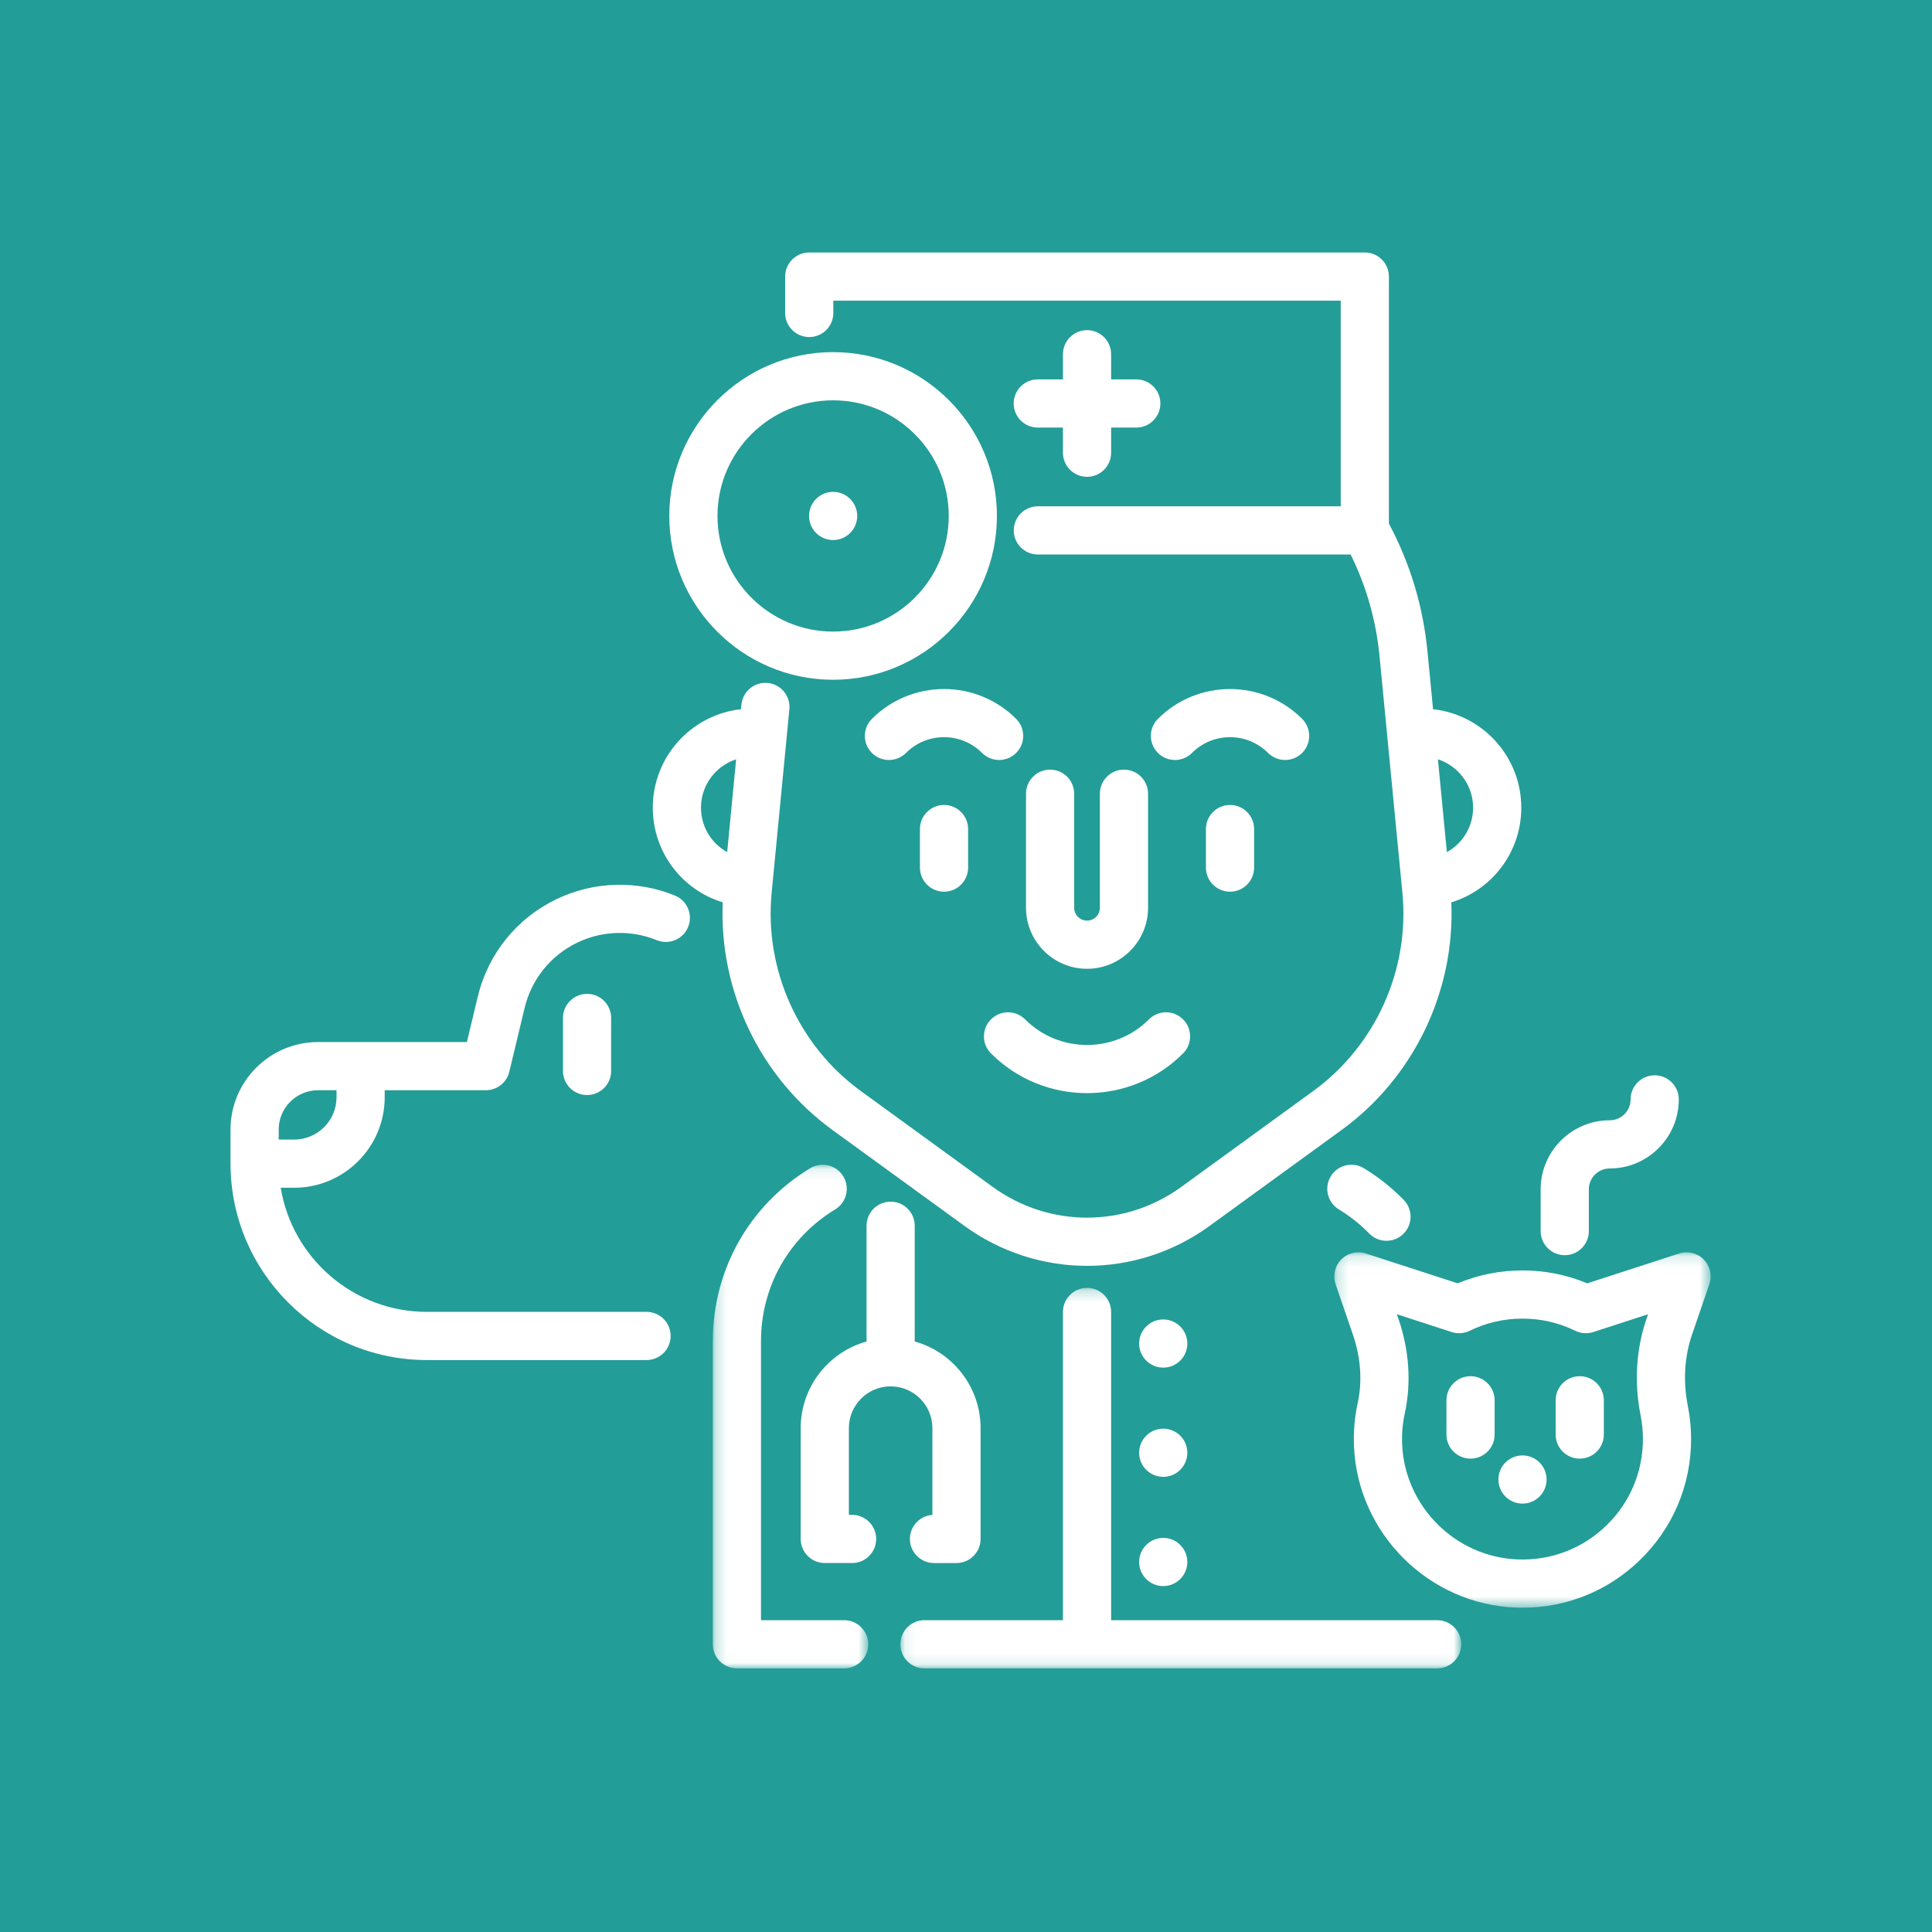
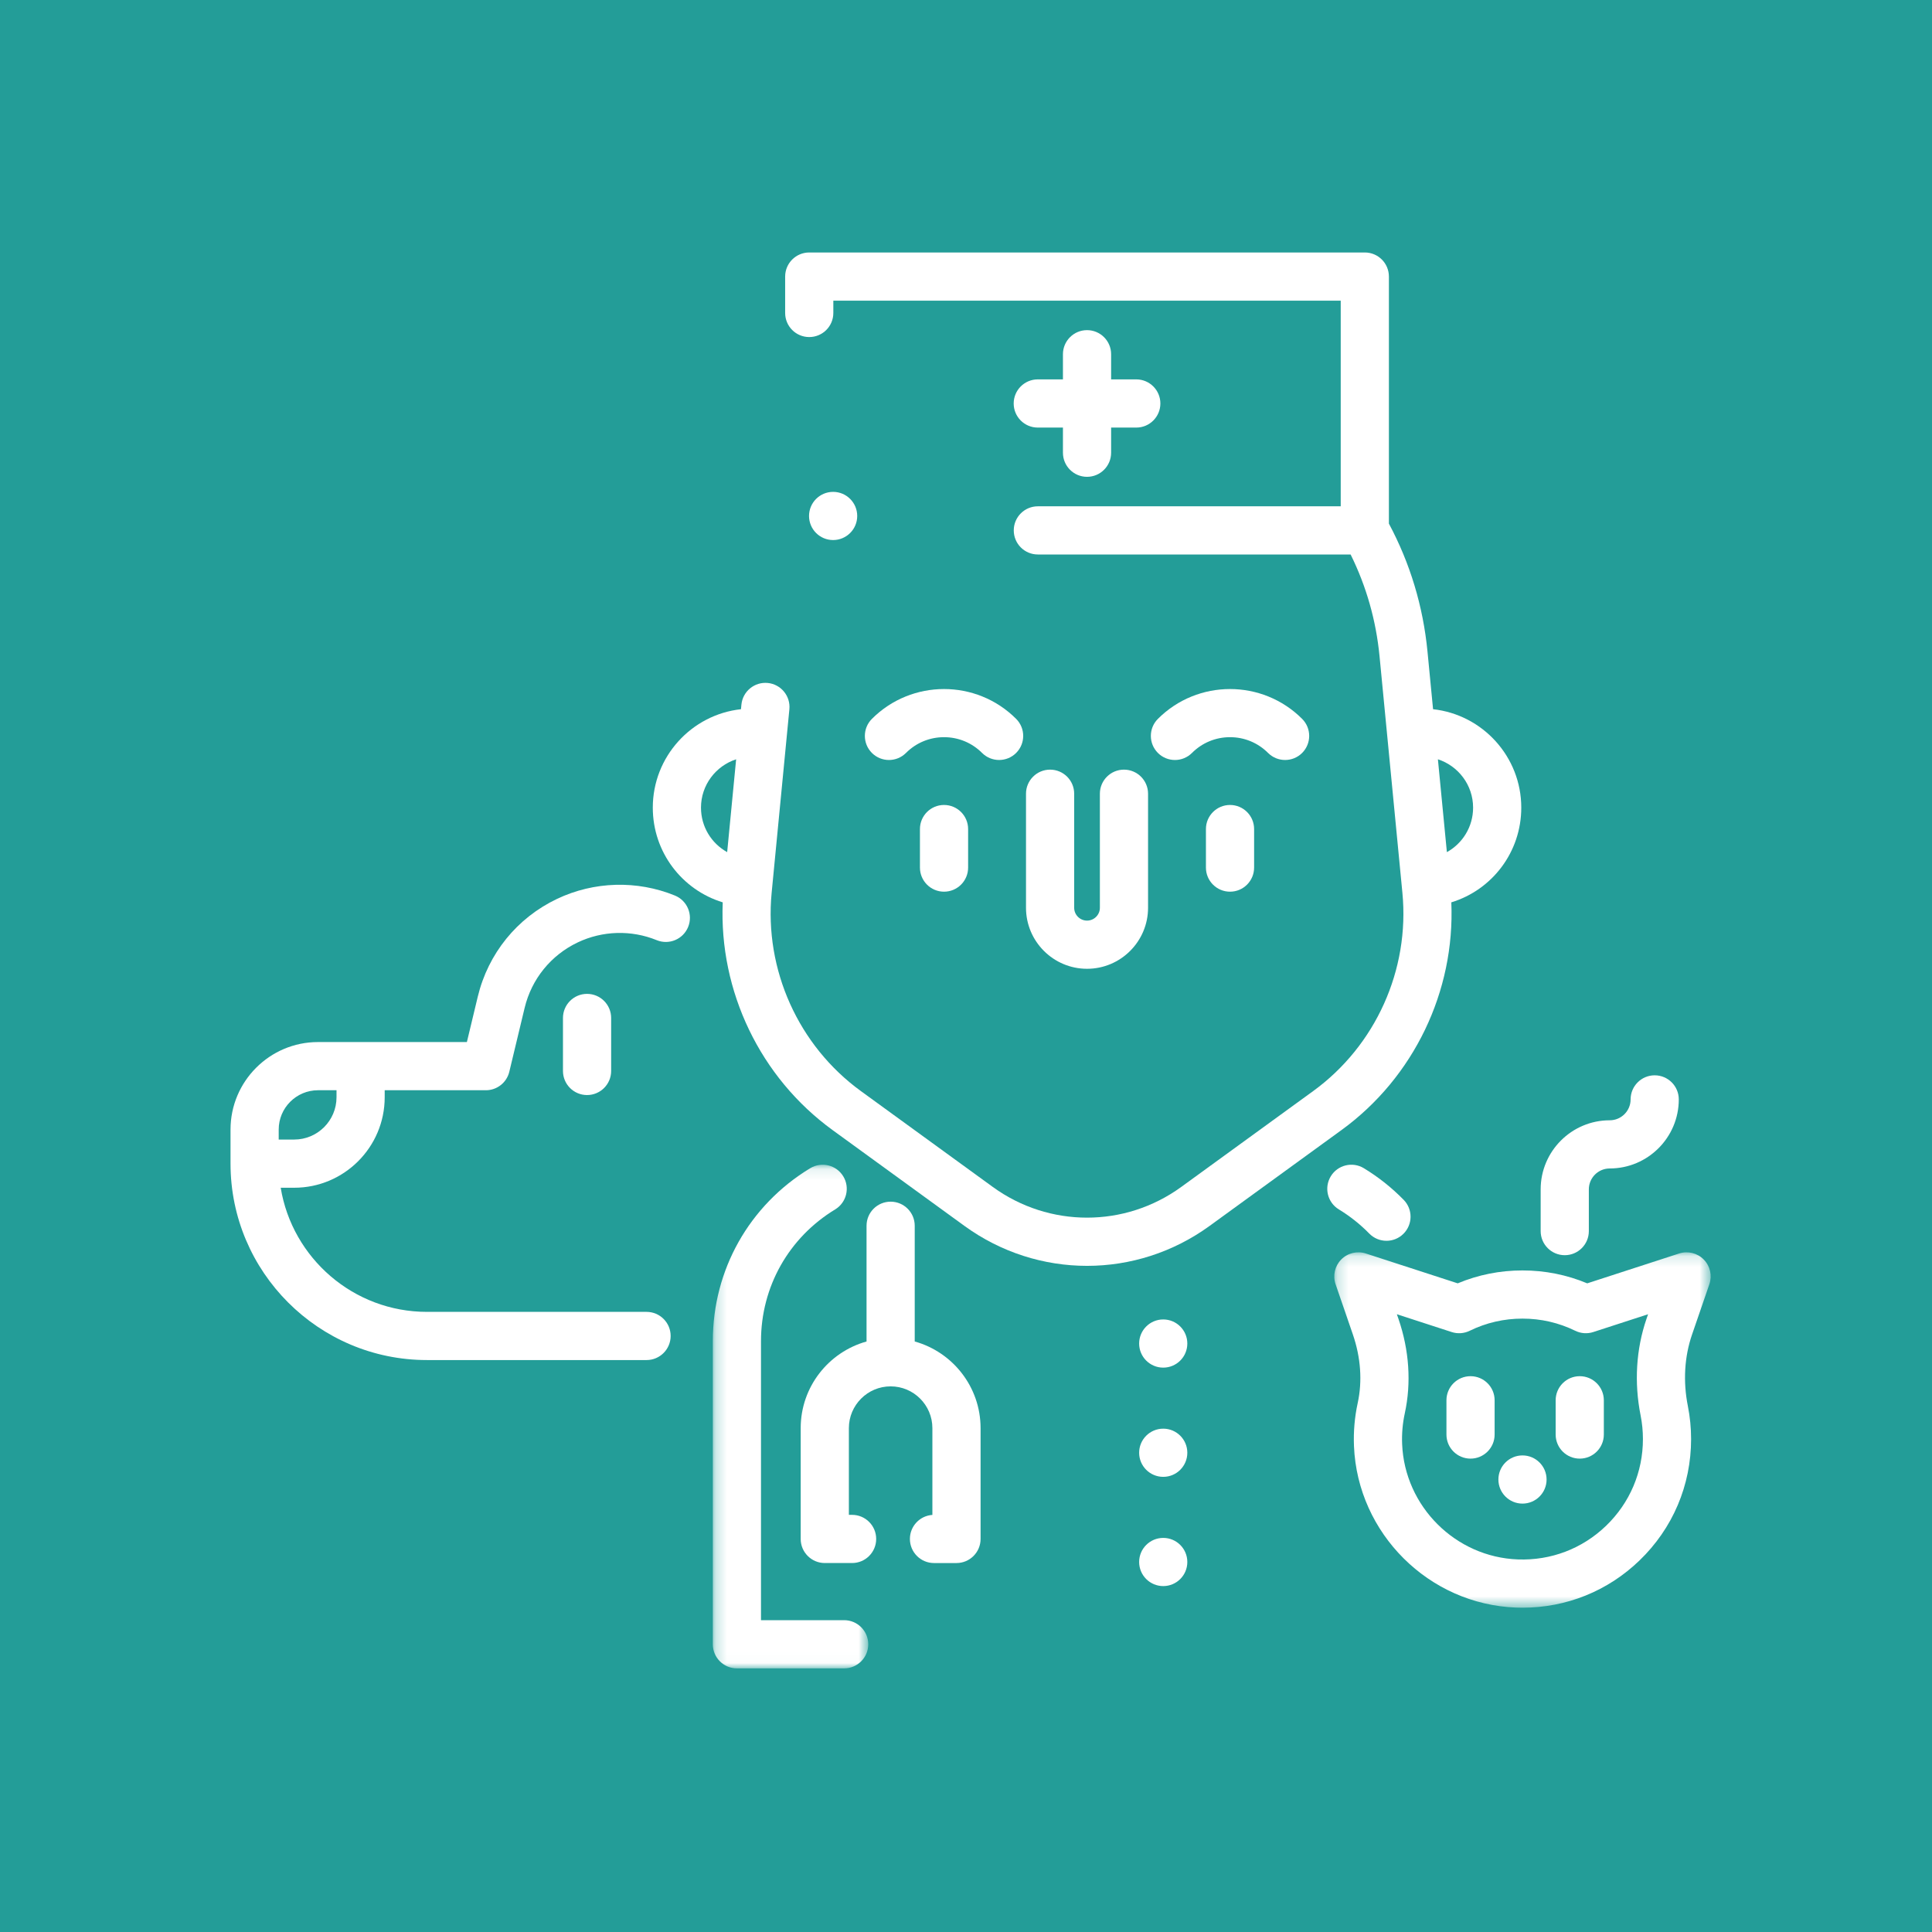
<svg xmlns="http://www.w3.org/2000/svg" xmlns:xlink="http://www.w3.org/1999/xlink" width="176px" height="176px" viewBox="0 0 176 176" version="1.1">
  <title>Icona_Veterinario_nutrizionista</title>
  <desc>Created with Sketch.</desc>
  <defs>
    <polygon id="path-1" points="0.22 0.102 14.379 0.102 14.379 45.982 0.22 45.982" />
-     <polygon id="path-3" points="0.091 0.221 51.185 0.221 51.185 34.883 0.091 34.883" />
    <polygon id="path-5" points="0.205 0.153 34.492 0.153 34.492 32.527 0.205 32.527" />
  </defs>
  <g id="Icona_Veterinario_nutrizionista" stroke="none" stroke-width="1" fill="none" fill-rule="evenodd">
    <rect fill="#239D98" x="0" y="0" width="176" height="176" />
    <g id="Group-52" transform="translate(21, 23)">
-       <path d="M86.773,69.861 C85.916,69.004 84.527,69.004 83.67,69.861 C80.557,72.973 75.494,72.973 72.381,69.861 C71.524,69.004 70.134,69.004 69.277,69.861 C68.42,70.718 68.42,72.108 69.277,72.965 C71.689,75.377 74.857,76.582 78.025,76.582 C81.193,76.582 84.361,75.377 86.773,72.965 C87.63,72.108 87.63,70.718 86.773,69.861" id="Fill-1" fill="#FFFFFF" />
      <path d="M64.999,50.33 C63.786,50.33 62.804,51.313 62.804,52.525 L62.804,56.035 C62.804,57.247 63.786,58.23 64.999,58.23 C66.211,58.23 67.193,57.247 67.193,56.035 L67.193,52.525 C67.193,51.313 66.211,50.33 64.999,50.33" id="Fill-3" fill="#FFFFFF" />
      <path d="M97.621,42.487 C93.999,38.865 88.105,38.864 84.482,42.487 C83.625,43.344 83.625,44.734 84.482,45.591 C85.339,46.448 86.729,46.448 87.586,45.591 C88.512,44.665 89.743,44.155 91.052,44.155 C92.361,44.155 93.591,44.665 94.517,45.591 C94.946,46.019 95.507,46.233 96.069,46.233 C96.631,46.233 97.193,46.019 97.621,45.591 C98.478,44.734 98.478,43.344 97.621,42.487" id="Fill-5" fill="#FFFFFF" />
      <path d="M71.568,42.487 C67.946,38.864 62.052,38.864 58.429,42.487 C57.572,43.344 57.572,44.734 58.429,45.591 C59.286,46.448 60.676,46.448 61.533,45.591 C62.459,44.665 63.689,44.155 64.999,44.155 C66.308,44.155 67.539,44.665 68.464,45.591 C68.892,46.019 69.454,46.233 70.016,46.233 C70.577,46.233 71.139,46.019 71.568,45.591 C72.425,44.734 72.425,43.344 71.568,42.487" id="Fill-7" fill="#FFFFFF" />
      <path d="M91.052,50.33 C89.84,50.33 88.857,51.313 88.857,52.525 L88.857,56.035 C88.857,57.247 89.84,58.23 91.052,58.23 C92.264,58.23 93.246,57.247 93.246,56.035 L93.246,52.525 C93.246,51.313 92.264,50.33 91.052,50.33" id="Fill-9" fill="#FFFFFF" />
      <g id="Group-13" transform="translate(43.716, 83.002)">
        <mask id="mask-2" fill="white">
          <use xlink:href="#path-1" />
        </mask>
        <g id="Clip-12" />
        <path d="M12.184,41.592 L4.609,41.592 L4.609,16.167 C4.609,11.225 7.135,6.741 11.366,4.172 C12.402,3.543 12.732,2.194 12.103,1.158 C11.474,0.122 10.125,-0.208 9.088,0.421 C3.535,3.792 0.22,9.678 0.22,16.167 L0.22,43.787 C0.22,44.999 1.202,45.982 2.414,45.982 L12.184,45.982 C13.396,45.982 14.379,44.999 14.379,43.787 C14.379,42.575 13.396,41.592 12.184,41.592" id="Fill-11" fill="#FFFFFF" mask="url(#mask-2)" />
      </g>
      <g id="Group-16" transform="translate(60.931, 94.101)">
        <mask id="mask-4" fill="white">
          <use xlink:href="#path-3" />
        </mask>
        <g id="Clip-15" />
        <path d="M48.99,30.493 L19.29,30.493 L19.29,2.416 C19.29,1.204 18.307,0.221 17.095,0.221 C15.883,0.221 14.9,1.204 14.9,2.416 L14.9,30.493 L2.285,30.493 C1.073,30.493 0.091,31.476 0.091,32.688 C0.091,33.9 1.073,34.883 2.285,34.883 L48.99,34.883 C50.202,34.883 51.185,33.9 51.185,32.688 C51.185,31.476 50.202,30.493 48.99,30.493" id="Fill-14" fill="#FFFFFF" mask="url(#mask-4)" />
      </g>
      <path d="M106.873,86.305 C105.789,85.196 104.568,84.226 103.245,83.422 C102.209,82.793 100.858,83.123 100.23,84.159 C99.601,85.196 99.931,86.545 100.967,87.174 C101.976,87.787 102.907,88.526 103.734,89.372 C104.164,89.812 104.733,90.033 105.304,90.033 C105.857,90.033 106.411,89.825 106.837,89.408 C107.704,88.56 107.72,87.171 106.873,86.305" id="Fill-17" fill="#FFFFFF" />
      <path d="M81.39,47.112 C80.179,47.112 79.196,48.094 79.196,49.306 L79.196,59.694 C79.196,60.34 78.671,60.865 78.026,60.865 C77.38,60.865 76.855,60.34 76.855,59.694 L76.855,49.306 C76.855,48.094 75.872,47.112 74.661,47.112 C73.448,47.112 72.466,48.094 72.466,49.306 L72.466,59.694 C72.466,62.76 74.96,65.254 78.026,65.254 C81.091,65.254 83.585,62.76 83.585,59.694 L83.585,49.306 C83.585,48.094 82.602,47.112 81.39,47.112" id="Fill-19" fill="#FFFFFF" />
      <path d="M62.329,99.206 L62.329,88.663 C62.329,87.451 61.346,86.469 60.134,86.469 C58.922,86.469 57.94,87.451 57.94,88.663 L57.94,99.206 C54.484,100.168 51.941,103.34 51.941,107.098 L51.941,117.194 C51.941,118.405 52.923,119.388 54.136,119.388 L56.623,119.388 C57.835,119.388 58.818,118.405 58.818,117.194 C58.818,115.982 57.835,114.999 56.623,114.999 L56.33,114.999 L56.33,107.099 C56.33,105.001 58.036,103.294 60.134,103.294 C62.232,103.294 63.938,105.001 63.938,107.099 L63.938,115.004 C62.795,115.079 61.89,116.031 61.89,117.194 C61.89,118.406 62.873,119.389 64.085,119.389 L66.133,119.389 C67.345,119.389 68.328,118.406 68.328,117.194 L68.328,107.099 C68.327,103.34 65.784,100.168 62.329,99.206" id="Fill-21" fill="#FFFFFF" />
      <path d="M82.512,11.561 L80.22,11.561 L80.22,9.269 C80.22,8.058 79.238,7.075 78.025,7.075 C76.814,7.075 75.831,8.058 75.831,9.269 L75.831,11.561 L73.539,11.561 C72.327,11.561 71.344,12.544 71.344,13.756 C71.344,14.968 72.327,15.951 73.539,15.951 L75.831,15.951 L75.831,18.243 C75.831,19.454 76.814,20.437 78.025,20.437 C79.238,20.437 80.22,19.454 80.22,18.243 L80.22,15.951 L82.512,15.951 C83.724,15.951 84.707,14.968 84.707,13.756 C84.707,12.544 83.724,11.561 82.512,11.561" id="Fill-23" fill="#FFFFFF" />
      <path d="M110.807,54.627 L109.989,46.169 C111.847,46.773 113.195,48.518 113.195,50.573 C113.195,52.318 112.235,53.837 110.807,54.627 L110.807,54.627 Z M45.243,54.627 C43.816,53.836 42.858,52.318 42.858,50.573 C42.858,48.518 44.204,46.774 46.06,46.17 L45.243,54.627 Z M117.584,50.573 C117.584,45.933 114.06,42.101 109.548,41.607 L109.041,36.357 C108.643,32.239 107.46,28.32 105.525,24.7 L105.525,2.195 C105.525,0.982 104.543,0 103.33,0 L52.72,0 C51.508,0 50.525,0.982 50.525,2.195 L50.525,5.511 C50.525,6.723 51.508,7.705 52.72,7.705 C53.932,7.705 54.914,6.723 54.914,5.511 L54.914,4.389 L101.136,4.389 L101.136,23.123 L73.546,23.123 C72.333,23.123 71.351,24.106 71.351,25.318 C71.351,26.53 72.333,27.512 73.546,27.512 L102.038,27.512 C103.472,30.41 104.357,33.522 104.672,36.779 L106.755,58.337 C107.432,65.341 104.316,72.261 98.622,76.397 L86.61,85.126 C81.476,88.857 74.576,88.857 69.438,85.126 L57.427,76.397 C51.736,72.263 48.619,65.342 49.294,58.337 L50.91,41.612 C51.027,40.406 50.143,39.333 48.937,39.216 C47.729,39.102 46.658,39.983 46.541,41.19 L46.501,41.607 C41.99,42.101 38.468,45.933 38.468,50.573 C38.468,54.632 41.131,58.07 44.839,59.201 C44.495,67.3 48.252,75.157 54.846,79.948 L66.859,88.677 C70.199,91.103 74.112,92.316 78.025,92.316 C81.939,92.316 85.852,91.102 89.19,88.677 L101.203,79.948 C107.799,75.155 111.557,67.298 111.211,59.201 C114.921,58.071 117.584,54.632 117.584,50.573 L117.584,50.573 Z" id="Fill-25" fill="#FFFFFF" />
-       <path d="M54.894,34.535 C49.086,34.535 44.361,29.81 44.361,24.001 C44.361,18.193 49.086,13.468 54.894,13.468 C60.703,13.468 65.428,18.193 65.428,24.001 C65.428,29.81 60.703,34.535 54.894,34.535 M54.894,9.078 C46.666,9.078 39.971,15.773 39.971,24.001 C39.971,32.23 46.666,38.924 54.894,38.924 C63.123,38.924 69.817,32.23 69.817,24.001 C69.817,15.773 63.123,9.078 54.894,9.078" id="Fill-27" fill="#FFFFFF" />
      <path d="M5.803,80.81 L4.389,80.81 L4.389,79.899 C4.389,77.924 5.996,76.318 7.97,76.318 L9.656,76.318 L9.656,76.958 L9.656,76.958 C9.656,79.082 7.928,80.81 5.803,80.81 M40.485,58.583 C37.027,57.172 33.111,57.284 29.739,58.889 C26.096,60.624 23.466,63.87 22.524,67.794 L21.532,71.928 L7.97,71.928 C3.575,71.928 2.26510067e-05,75.504 2.26510067e-05,79.898 L2.26510067e-05,83.005 C2.26510067e-05,92.87 8.026,100.897 17.892,100.897 L37.899,100.897 C39.112,100.897 40.094,99.914 40.094,98.702 C40.094,97.49 39.112,96.508 37.899,96.508 L17.892,96.508 C11.194,96.508 5.622,91.605 4.571,85.2 L5.803,85.2 C10.348,85.2 14.045,81.503 14.045,76.958 L14.045,76.318 L23.262,76.318 C24.277,76.318 25.159,75.622 25.396,74.635 L26.792,68.819 C27.423,66.189 29.185,64.015 31.627,62.852 C33.886,61.777 36.51,61.702 38.826,62.647 C39.948,63.105 41.229,62.567 41.687,61.445 C42.145,60.323 41.607,59.042 40.485,58.583" id="Fill-29" fill="#FFFFFF" />
      <path d="M32.479,67.539 C31.267,67.539 30.285,68.522 30.285,69.734 L30.285,74.562 C30.285,75.774 31.267,76.756 32.479,76.756 C33.691,76.756 34.674,75.774 34.674,74.562 L34.674,69.734 C34.674,68.522 33.691,67.539 32.479,67.539" id="Fill-31" fill="#FFFFFF" />
      <g id="Group-35" transform="translate(100.344, 90.93)">
        <mask id="mask-6" fill="white">
          <use xlink:href="#path-5" />
        </mask>
        <g id="Clip-34" />
        <path d="M28.649,6.209 C27.7,8.968 27.514,12.013 28.111,15.014 C28.251,15.717 28.322,16.441 28.322,17.165 C28.322,20.173 27.129,22.979 24.963,25.067 C22.798,27.153 19.945,28.24 16.933,28.13 C11.255,27.921 6.622,23.309 6.387,17.632 C6.347,16.682 6.429,15.736 6.629,14.82 C7.234,12.045 7.034,9.067 6.05,6.208 L5.907,5.794 L10.901,7.416 C11.443,7.592 12.031,7.55 12.542,7.3 C14.047,6.565 15.665,6.192 17.35,6.192 C19.035,6.192 20.652,6.565 22.158,7.3 C22.669,7.55 23.257,7.592 23.798,7.416 L28.792,5.794 L28.649,6.209 Z M33.863,0.809 C33.28,0.216 32.412,0.004 31.62,0.26 L23.249,2.979 C21.381,2.199 19.4,1.803 17.349,1.803 C15.299,1.803 13.318,2.198 11.449,2.979 L3.078,0.26 C2.286,0.003 1.418,0.216 0.835,0.809 C0.252,1.402 0.054,2.275 0.325,3.062 L1.899,7.636 C2.62,9.735 2.773,11.895 2.339,13.884 C2.059,15.167 1.945,16.489 2,17.814 C2.33,25.765 8.817,32.223 16.771,32.516 C16.966,32.523 17.161,32.527 17.356,32.527 C21.355,32.527 25.118,31.012 28.008,28.226 C31.04,25.304 32.71,21.375 32.71,17.165 C32.71,16.153 32.611,15.142 32.415,14.157 C31.969,11.917 32.102,9.662 32.799,7.636 L34.373,3.061 C34.644,2.275 34.447,1.403 33.863,0.809 L33.863,0.809 Z" id="Fill-33" fill="#FFFFFF" mask="url(#mask-6)" />
      </g>
      <path d="M112.961,102.367 C111.749,102.367 110.767,103.35 110.767,104.562 L110.767,107.683 C110.767,108.895 111.749,109.877 112.961,109.877 C114.173,109.877 115.156,108.895 115.156,107.683 L115.156,104.562 C115.156,103.35 114.173,102.367 112.961,102.367" id="Fill-36" fill="#FFFFFF" />
      <path d="M122.91,102.367 C121.698,102.367 120.716,103.35 120.716,104.562 L120.716,107.683 C120.716,108.895 121.698,109.877 122.91,109.877 C124.122,109.877 125.105,108.895 125.105,107.683 L125.105,104.562 C125.105,103.35 124.122,102.367 122.91,102.367" id="Fill-38" fill="#FFFFFF" />
      <path d="M129.738,74.958 C128.526,74.958 127.544,75.941 127.544,77.153 C127.544,78.202 126.69,79.055 125.642,79.055 C122.173,79.055 119.35,81.877 119.35,85.346 L119.35,89.15 C119.35,90.362 120.333,91.345 121.545,91.345 C122.757,91.345 123.739,90.362 123.739,89.15 L123.739,85.346 C123.739,84.297 124.593,83.444 125.641,83.444 C129.11,83.444 131.933,80.622 131.933,77.153 C131.933,75.941 130.95,74.958 129.738,74.958" id="Fill-40" fill="#FFFFFF" />
      <path d="M84.968,97.198 C86.18,97.198 87.162,98.181 87.162,99.393 C87.162,100.605 86.18,101.587 84.968,101.587 C83.756,101.587 82.773,100.605 82.773,99.393 C82.773,98.181 83.756,97.198 84.968,97.198" id="Fill-42" fill="#FFFFFF" />
      <path d="M84.968,107.148 C86.18,107.148 87.162,108.13 87.162,109.342 C87.162,110.554 86.18,111.537 84.968,111.537 C83.756,111.537 82.773,110.554 82.773,109.342 C82.773,108.13 83.756,107.148 84.968,107.148" id="Fill-44" fill="#FFFFFF" />
      <path d="M84.968,117.099 C86.18,117.099 87.162,118.082 87.162,119.294 C87.162,120.506 86.18,121.488 84.968,121.488 C83.756,121.488 82.773,120.506 82.773,119.294 C82.773,118.082 83.756,117.099 84.968,117.099" id="Fill-46" fill="#FFFFFF" />
      <path d="M54.895,21.808 C56.107,21.808 57.09,22.791 57.09,24.003 C57.09,25.215 56.107,26.197 54.895,26.197 C53.683,26.197 52.701,25.215 52.701,24.003 C52.701,22.791 53.683,21.808 54.895,21.808" id="Fill-48" fill="#FFFFFF" />
      <path d="M117.694,109.585 C118.906,109.585 119.889,110.568 119.889,111.78 C119.889,112.992 118.906,113.974 117.694,113.974 C116.482,113.974 115.5,112.992 115.5,111.78 C115.5,110.568 116.482,109.585 117.694,109.585" id="Fill-50" fill="#FFFFFF" />
    </g>
  </g>
</svg>